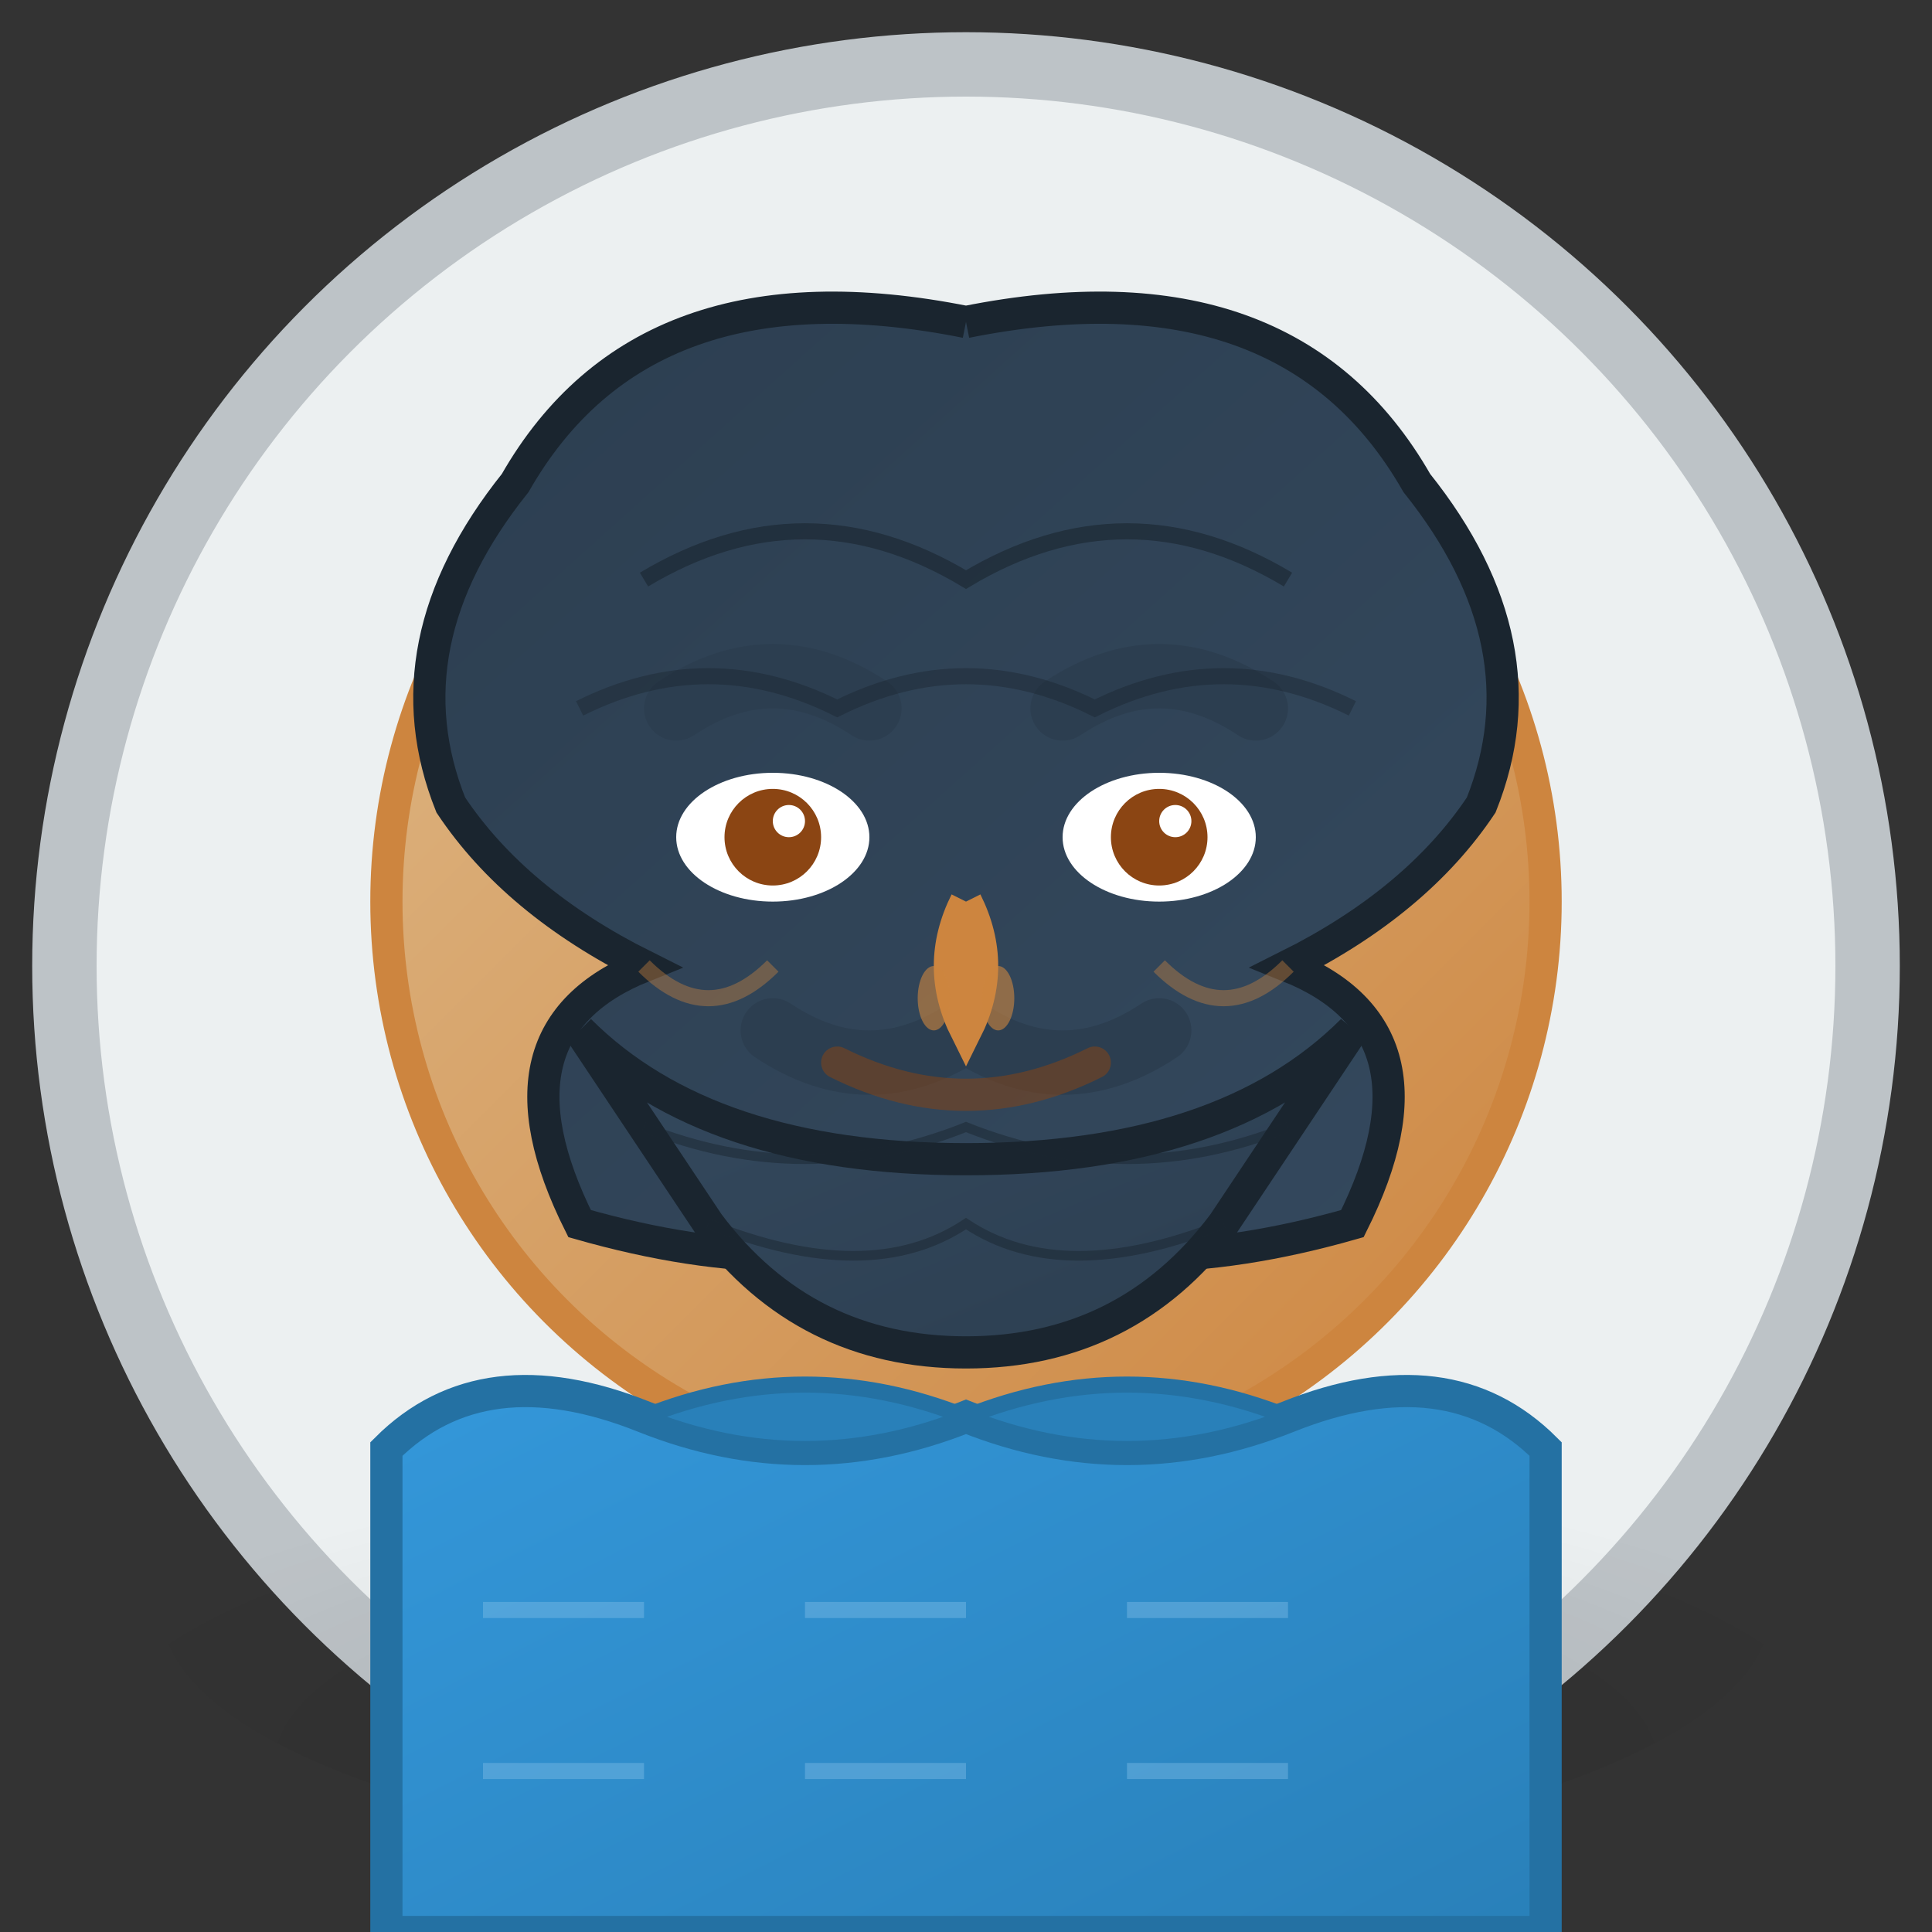
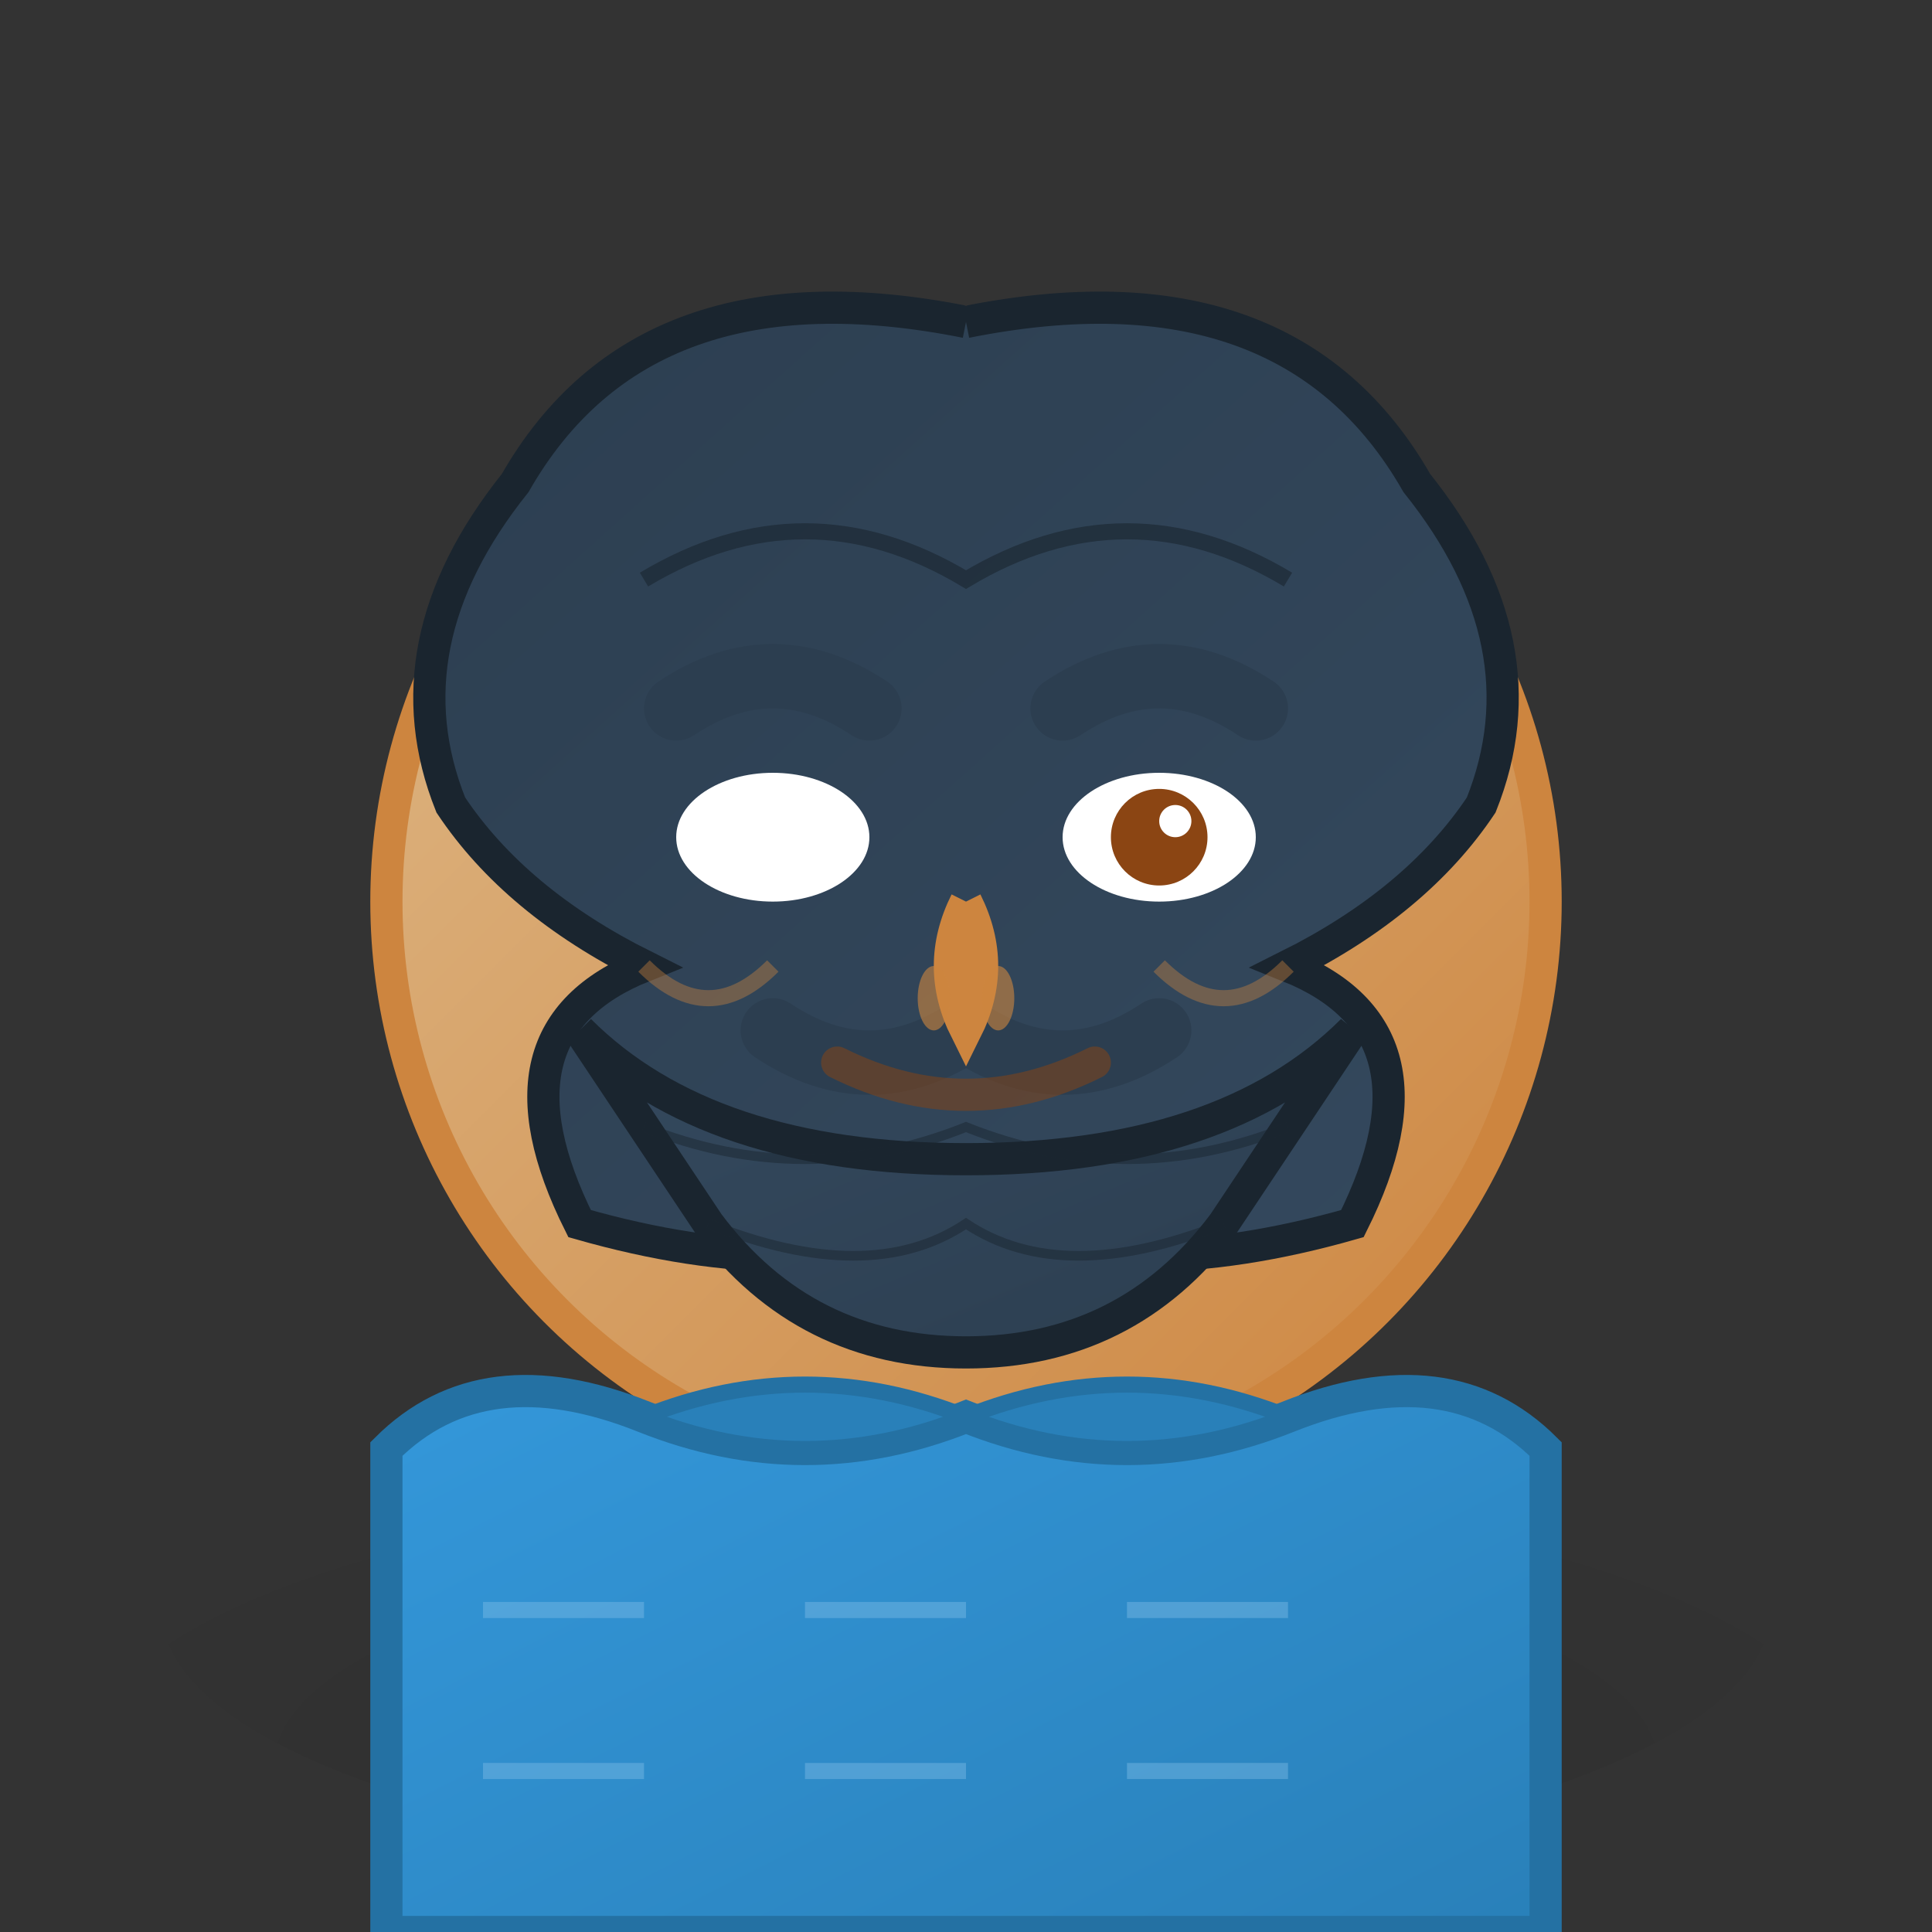
<svg xmlns="http://www.w3.org/2000/svg" width="60" height="60" viewBox="0 0 60 60" fill="none">
  <rect x="0" y="0" width="60" height="60" fill="#333333" stroke="none" />
  <defs>
    <linearGradient id="skinGradient2" x1="0%" y1="0%" x2="100%" y2="100%">
      <stop offset="0%" style="stop-color:#deb887;stop-opacity:1" />
      <stop offset="100%" style="stop-color:#cd853f;stop-opacity:1" />
    </linearGradient>
    <linearGradient id="hairGradient2" x1="0%" y1="0%" x2="100%" y2="100%">
      <stop offset="0%" style="stop-color:#2c3e50;stop-opacity:1" />
      <stop offset="100%" style="stop-color:#34495e;stop-opacity:1" />
    </linearGradient>
    <linearGradient id="clothingGradient2" x1="0%" y1="0%" x2="100%" y2="100%">
      <stop offset="0%" style="stop-color:#3498db;stop-opacity:1" />
      <stop offset="100%" style="stop-color:#2980b9;stop-opacity:1" />
    </linearGradient>
    <linearGradient id="beardGradient" x1="0%" y1="0%" x2="100%" y2="100%">
      <stop offset="0%" style="stop-color:#34495e;stop-opacity:1" />
      <stop offset="100%" style="stop-color:#2c3e50;stop-opacity:1" />
    </linearGradient>
    <radialGradient id="avatarShadow2" cx="50%" cy="80%" r="60%">
      <stop offset="0%" style="stop-color:#000000;stop-opacity:0.1" />
      <stop offset="100%" style="stop-color:#000000;stop-opacity:0" />
    </radialGradient>
  </defs>
-   <circle cx="30" cy="30" r="28" fill="#ecf0f1" stroke="#bdc3c7" stroke-width="2" />
  <ellipse cx="30" cy="50" rx="25" ry="8" fill="url(#avatarShadow2)" />
  <circle cx="30" cy="28" r="18" fill="url(#skinGradient2)" stroke="#cd853f" stroke-width="1" />
  <path d="M30,10 Q20,8 16,15 Q12,20 14,25 Q16,28 20,30 Q15,32 18,38 Q25,40 30,38 Q35,40 42,38 Q45,32 40,30 Q44,28 46,25 Q48,20 44,15 Q40,8 30,10" fill="url(#hairGradient2)" stroke="#1a252f" stroke-width="1" />
  <path d="M18,32 Q20,35 22,38 Q25,42 30,42 Q35,42 38,38 Q40,35 42,32 Q38,36 30,36 Q22,36 18,32" fill="url(#beardGradient)" stroke="#1a252f" stroke-width="1" />
  <path d="M24,32 Q27,34 30,32 Q33,34 36,32" stroke="#2c3e50" stroke-width="2" fill="none" stroke-linecap="round" />
  <ellipse cx="24" cy="26" rx="3" ry="2" fill="#ffffff" />
  <ellipse cx="36" cy="26" rx="3" ry="2" fill="#ffffff" />
-   <circle cx="24" cy="26" r="1.5" fill="#8b4513" />
  <circle cx="36" cy="26" r="1.5" fill="#8b4513" />
  <circle cx="24.5" cy="25.5" r="0.5" fill="#ffffff" />
  <circle cx="36.5" cy="25.5" r="0.5" fill="#ffffff" />
  <path d="M21,22 Q24,20 27,22" stroke="#2c3e50" stroke-width="2" fill="none" stroke-linecap="round" />
  <path d="M33,22 Q36,20 39,22" stroke="#2c3e50" stroke-width="2" fill="none" stroke-linecap="round" />
  <path d="M30,28 Q29,30 30,32 Q31,30 30,28" stroke="#cd853f" stroke-width="1" fill="none" />
  <ellipse cx="29" cy="31" rx="0.5" ry="1" fill="#cd853f" opacity="0.6" />
  <ellipse cx="31" cy="31" rx="0.5" ry="1" fill="#cd853f" opacity="0.6" />
  <path d="M26,33 Q30,35 34,33" stroke="#8b4513" stroke-width="1" fill="none" stroke-linecap="round" opacity="0.5" />
  <path d="M12,45 Q15,42 20,44 Q25,46 30,44 Q35,46 40,44 Q45,42 48,45 L48,60 L12,60 Z" fill="url(#clothingGradient2)" stroke="#2471a3" stroke-width="1" />
  <path d="M20,44 Q25,42 30,44 Q35,42 40,44 Q35,46 30,44 Q25,46 20,44" fill="#2980b9" stroke="#2471a3" stroke-width="0.5" />
  <g stroke="#85c1e9" stroke-width="0.5" opacity="0.4">
    <path d="M15,50 L20,50 M25,50 L30,50 M35,50 L40,50" />
    <path d="M15,55 L20,55 M25,55 L30,55 M35,55 L40,55" />
  </g>
  <path d="M20,18 Q25,15 30,18 Q35,15 40,18" stroke="#1a252f" stroke-width="0.5" fill="none" opacity="0.6" />
-   <path d="M18,22 Q22,20 26,22 Q30,20 34,22 Q38,20 42,22" stroke="#1a252f" stroke-width="0.5" fill="none" opacity="0.4" />
  <g stroke="#1a252f" stroke-width="0.3" opacity="0.5">
    <path d="M20,35 Q25,37 30,35 Q35,37 40,35" />
    <path d="M22,38 Q27,40 30,38 Q33,40 38,38" />
  </g>
  <path d="M20,30 Q22,32 24,30" stroke="#cd853f" stroke-width="0.5" fill="none" opacity="0.4" />
  <path d="M36,30 Q38,32 40,30" stroke="#cd853f" stroke-width="0.5" fill="none" opacity="0.4" />
</svg>